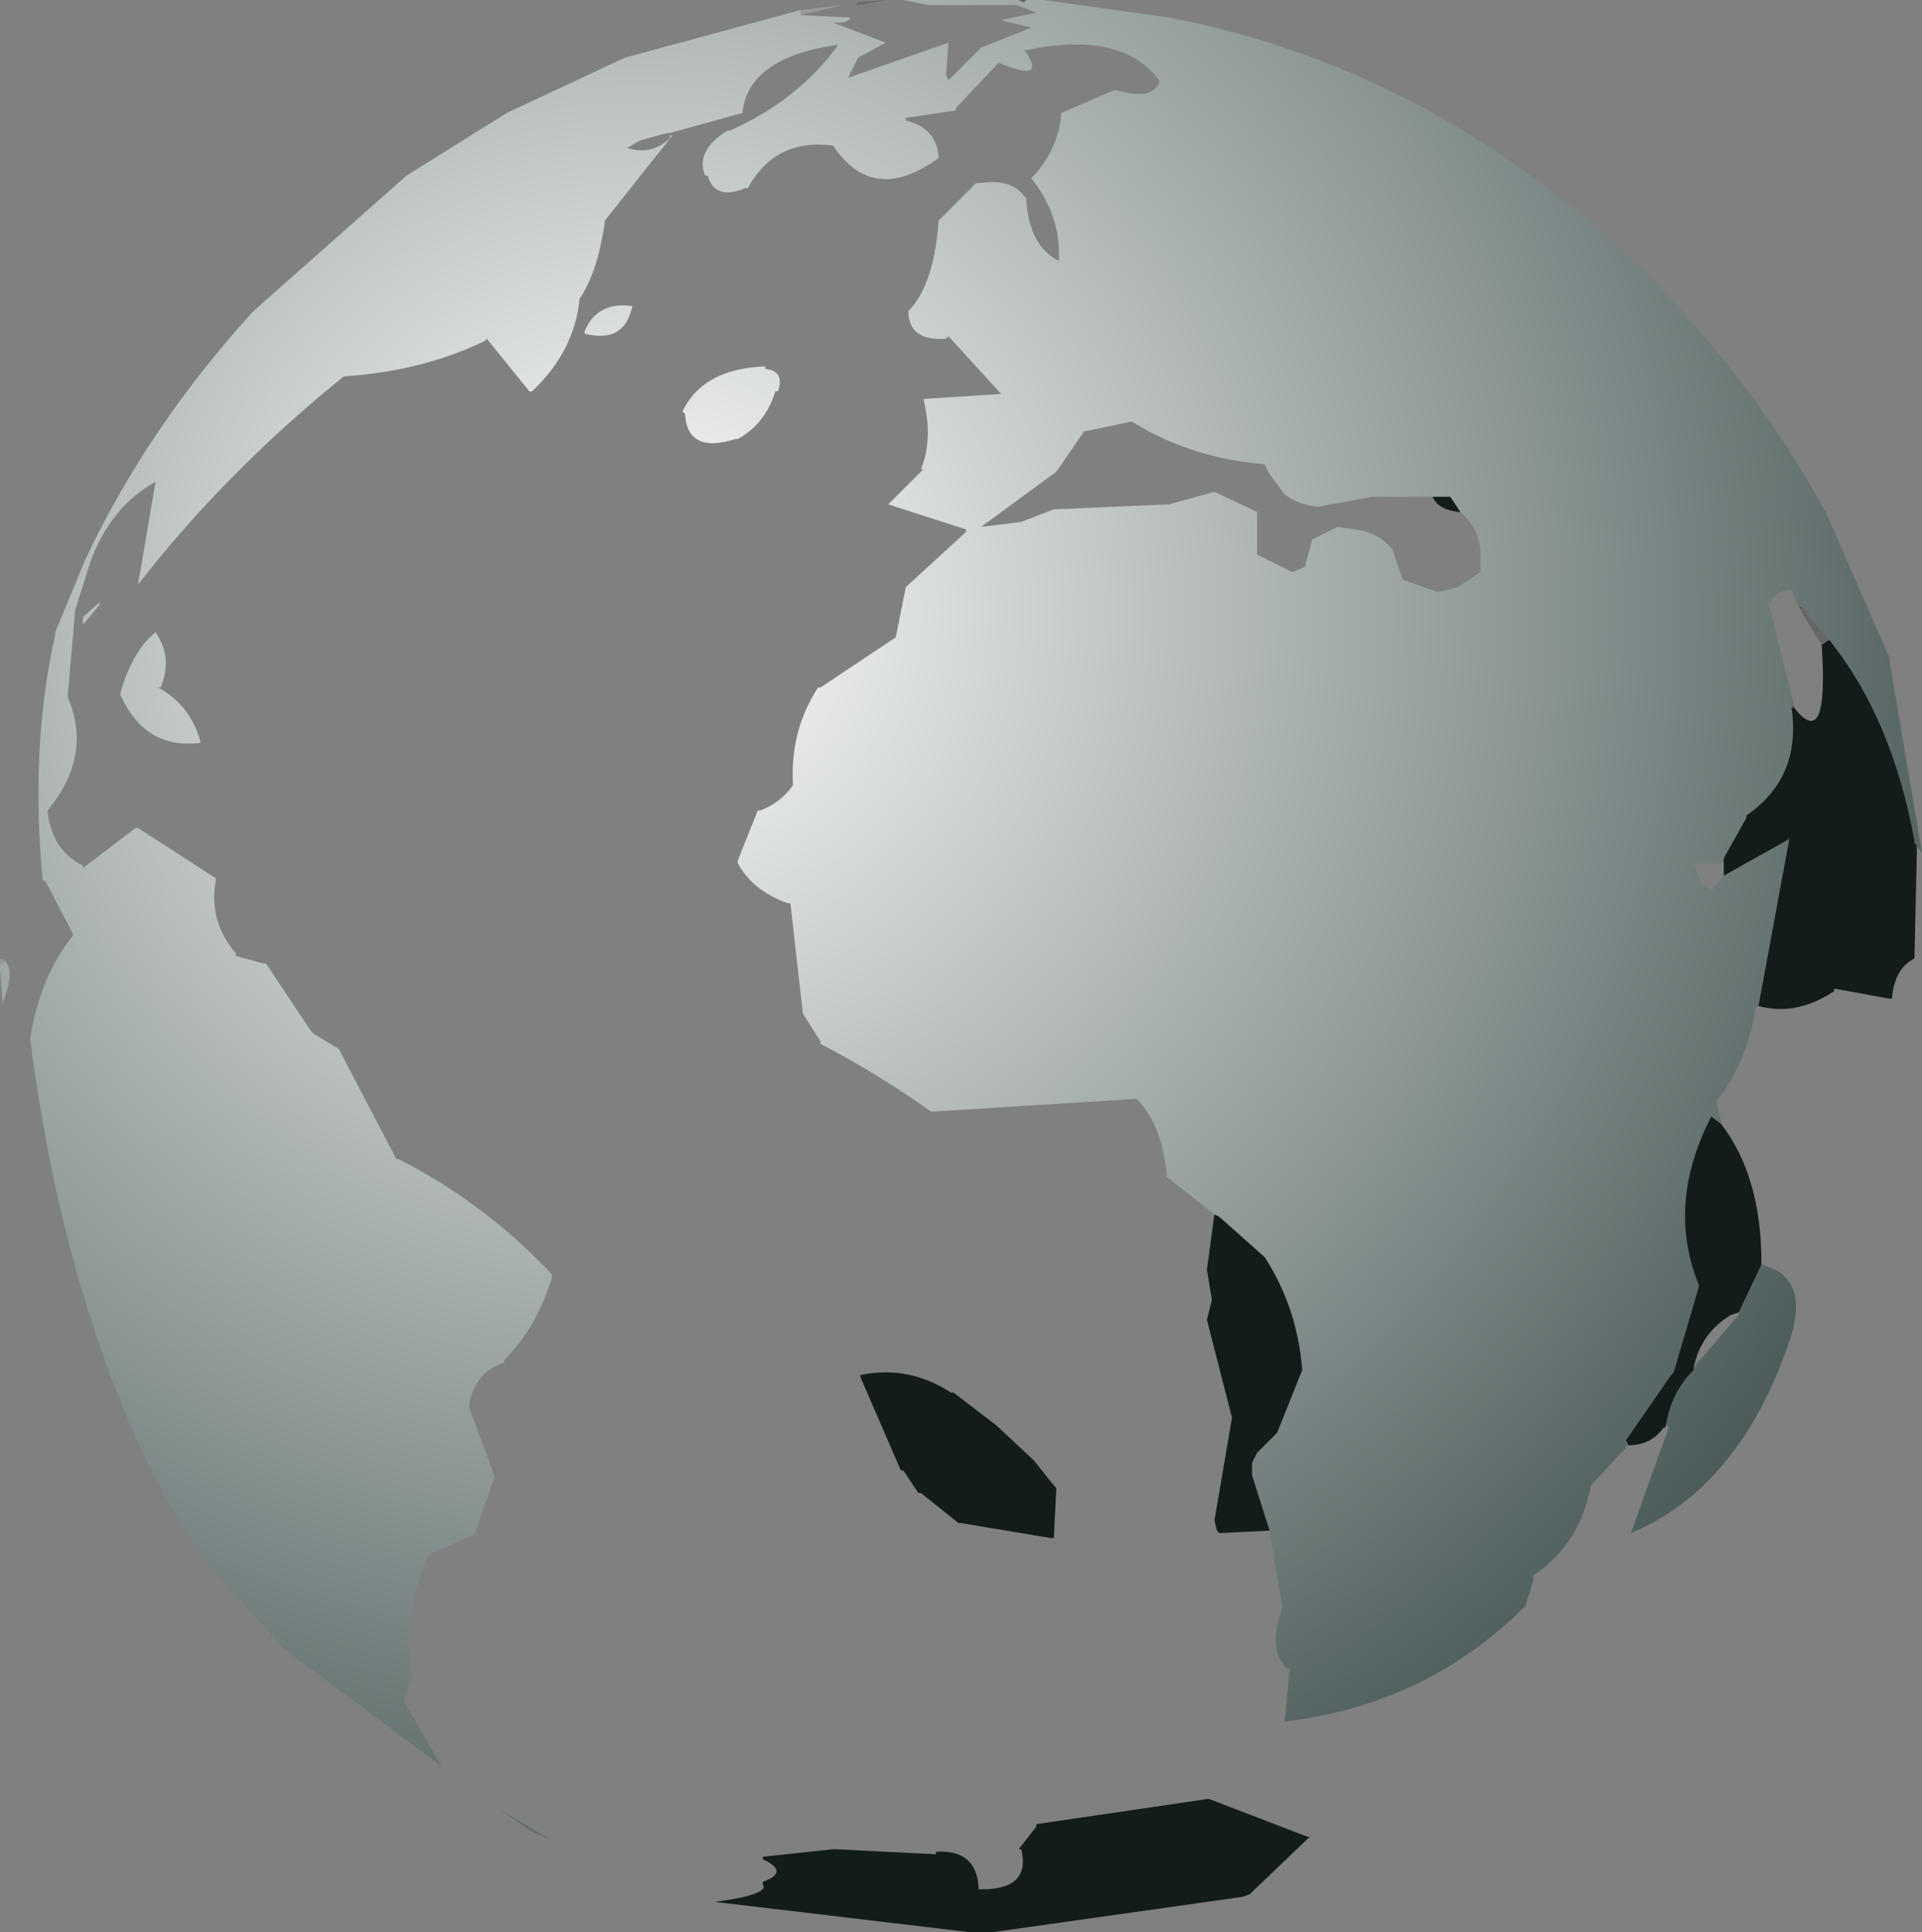
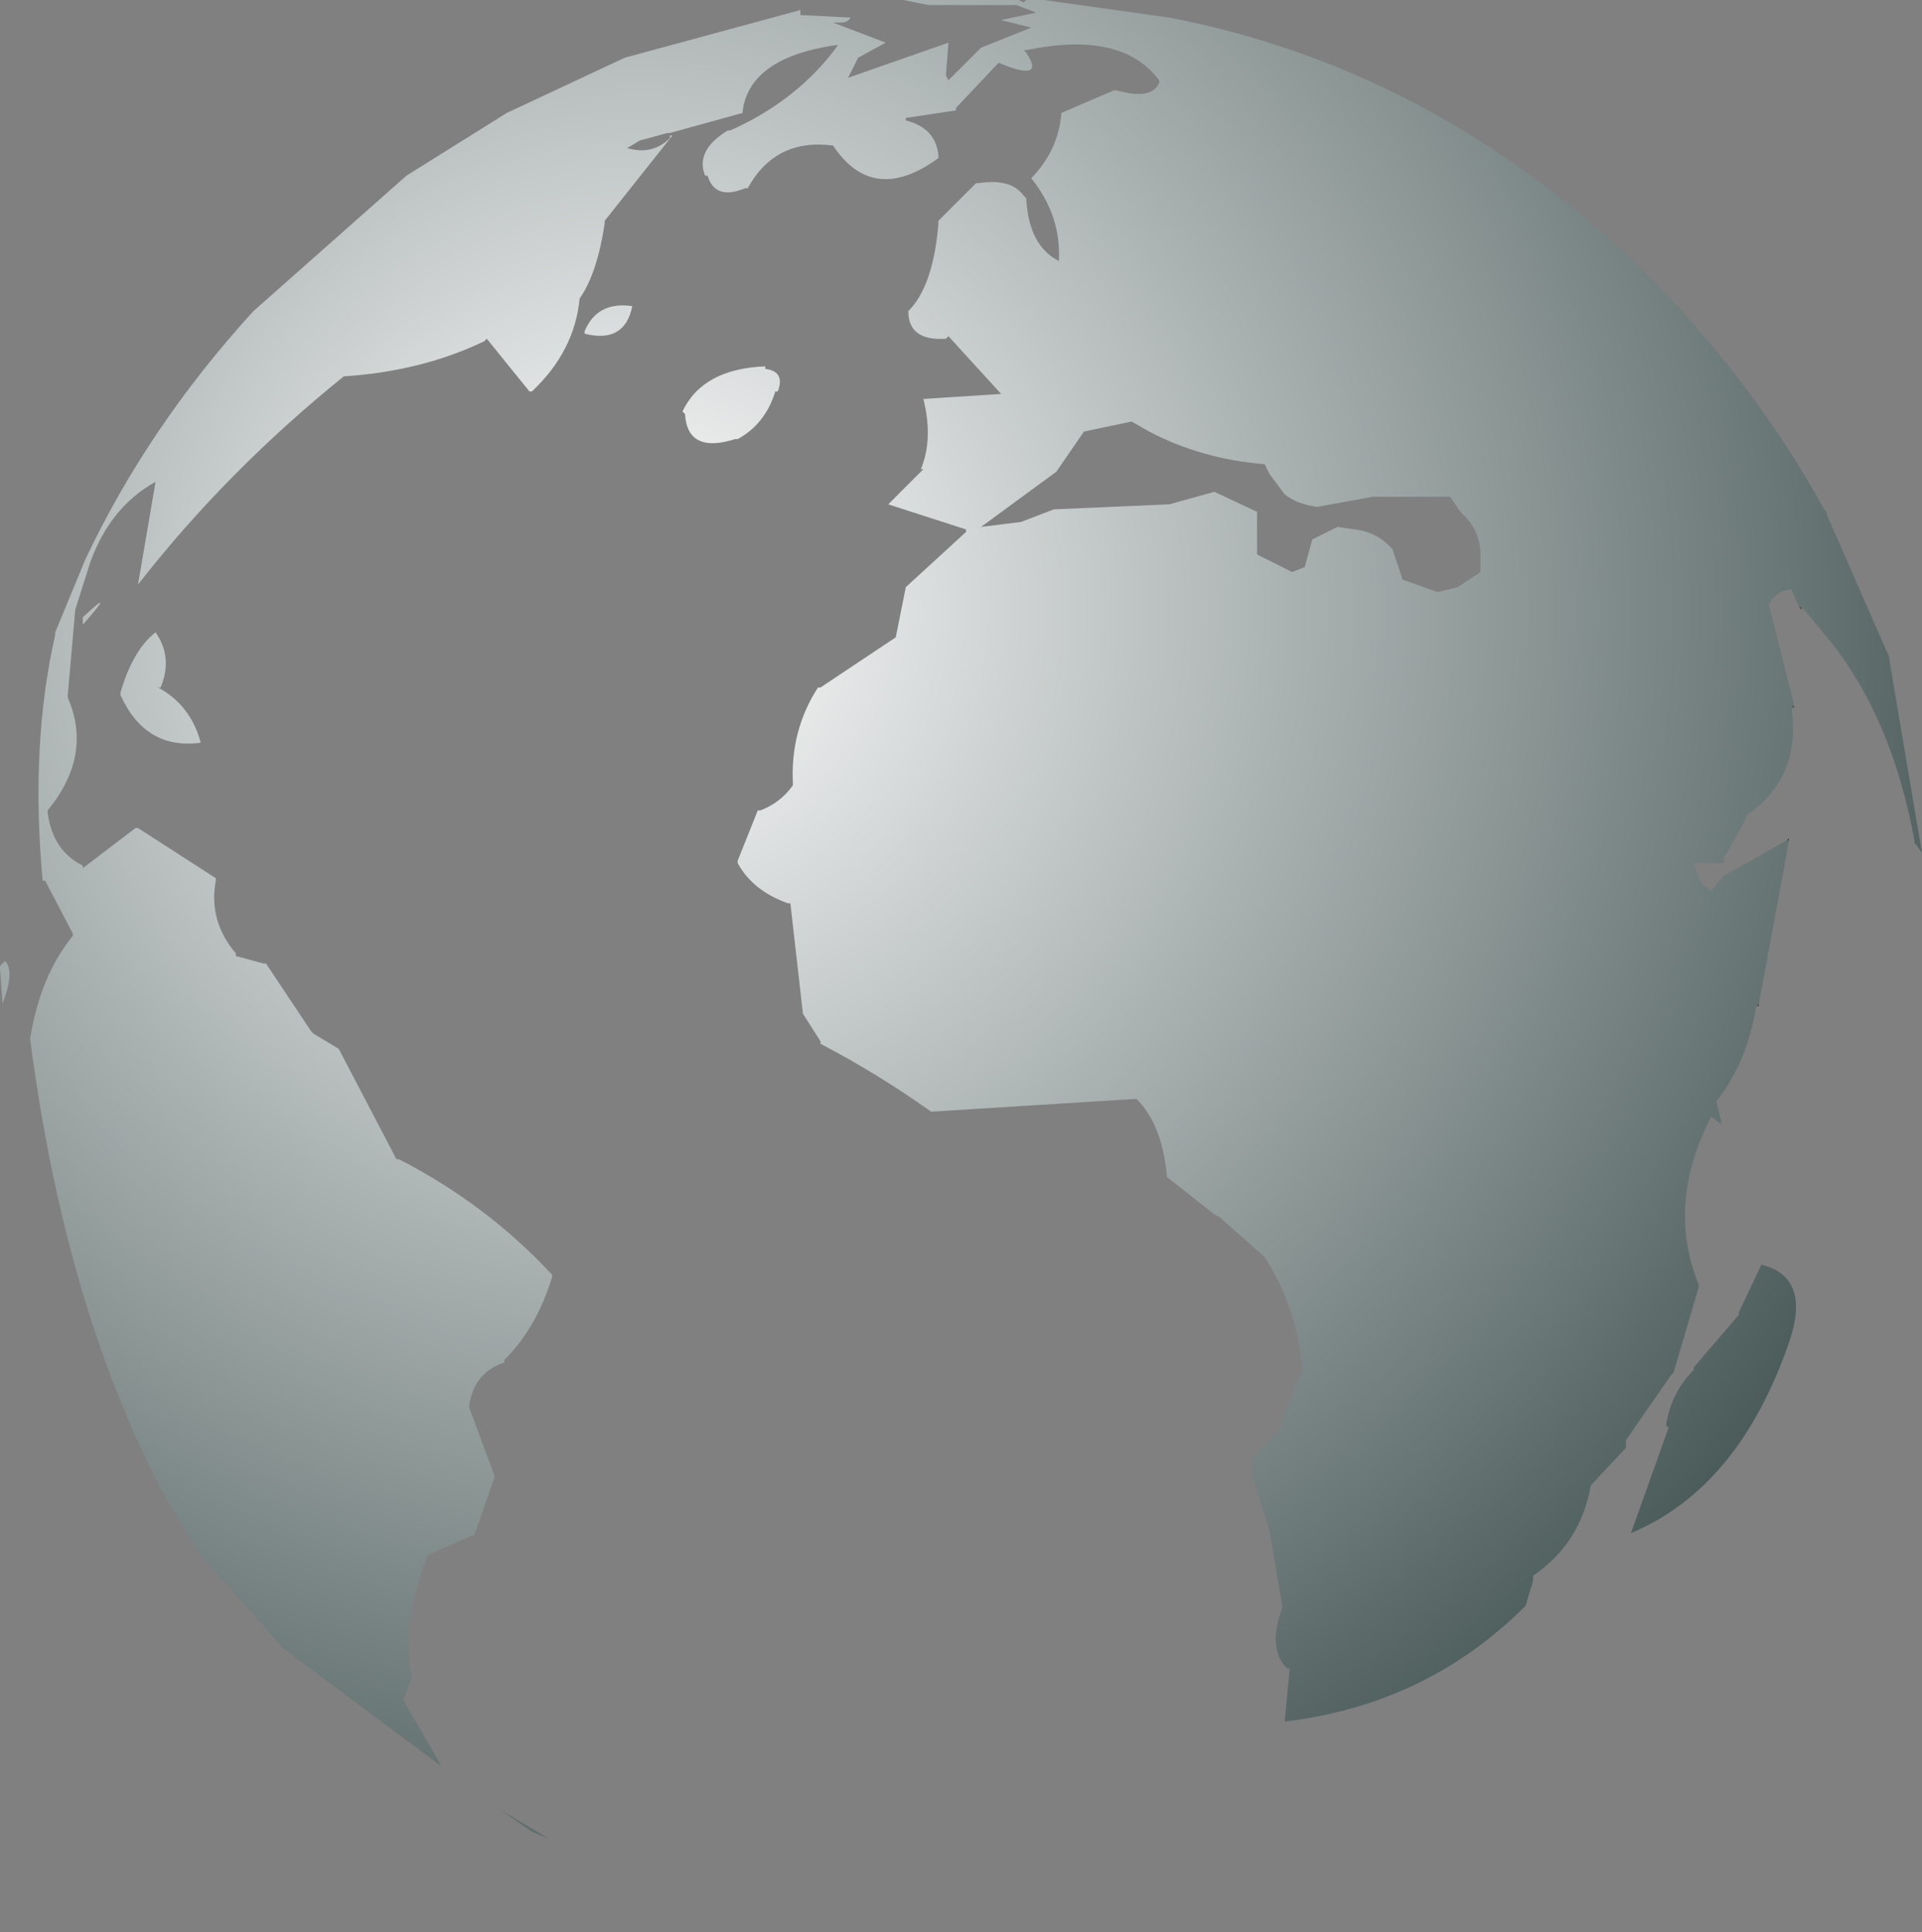
<svg xmlns="http://www.w3.org/2000/svg" height="38.5px" width="38.3px">
  <rect width="100%" height="100%" fill="#808080" stroke="none" />
  <g transform="matrix(1.0, 0.0, 0.0, 1.0, 294.1, 218.75)">
    <path d="M-273.8 -218.75 L-273.7 -218.7 -273.65 -218.75 -273.3 -218.75 -270.8 -218.4 Q-265.35 -217.35 -261.15 -213.15 -259.1 -211.05 -257.75 -208.6 L-257.7 -208.55 -257.7 -208.5 -256.45 -205.65 -256.45 -205.6 -255.8 -201.75 -255.9 -201.9 -255.95 -201.95 -255.95 -202.0 Q-256.4 -204.45 -257.65 -206.0 L-258.15 -206.6 -258.2 -206.65 -258.25 -206.65 -258.4 -207.0 Q-258.7 -207.0 -258.85 -206.7 L-258.35 -204.7 -258.4 -204.65 Q-258.2 -203.25 -259.3 -202.5 L-259.3 -202.45 -259.75 -201.65 -259.75 -201.55 -260.35 -201.55 -260.2 -201.15 -260.0 -201.0 -259.75 -201.3 -258.5 -202.0 -258.45 -202.0 -259.05 -198.75 -259.1 -198.7 Q-259.3 -197.55 -259.9 -196.8 L-259.8 -196.4 -259.8 -196.35 -260.0 -196.5 Q-260.9 -194.75 -260.25 -193.15 L-260.25 -193.1 -260.75 -191.4 -260.8 -191.35 -261.7 -190.05 -261.7 -189.95 -261.7 -189.9 -262.4 -189.15 Q-262.6 -188.0 -263.55 -187.35 L-263.55 -187.25 -263.7 -186.75 Q-265.65 -184.8 -268.45 -184.45 L-268.5 -184.45 -268.4 -185.5 -268.45 -185.5 Q-268.85 -185.9 -268.55 -186.7 L-268.55 -186.75 -268.8 -188.25 -269.15 -189.35 -269.15 -189.6 -269.05 -189.8 -268.65 -190.2 -268.15 -191.45 Q-268.25 -192.7 -268.9 -193.7 L-269.8 -194.5 -269.9 -194.55 -270.85 -195.3 -270.85 -195.35 Q-270.95 -196.35 -271.45 -196.85 L-271.5 -196.85 -275.5 -196.6 -275.55 -196.6 Q-276.6 -197.35 -277.75 -197.95 L-277.75 -198.0 -278.1 -198.55 -278.35 -200.75 -278.4 -200.75 Q-279.1 -201.0 -279.4 -201.55 L-279.4 -201.6 -279.0 -202.6 -278.95 -202.6 Q-278.55 -202.75 -278.3 -203.1 L-278.3 -203.15 Q-278.35 -204.2 -277.8 -205.05 L-277.75 -205.05 -276.25 -206.05 -276.05 -207.05 -274.85 -208.15 -274.85 -208.2 -276.4 -208.7 -275.7 -209.4 -275.75 -209.4 Q-275.5 -210.0 -275.7 -210.8 L-274.15 -210.9 -275.2 -212.05 -275.25 -212.0 Q-276.0 -211.95 -276.0 -212.55 -275.5 -213.05 -275.4 -214.3 L-275.4 -214.35 -274.65 -215.1 -274.6 -215.1 Q-273.95 -215.2 -273.7 -214.85 L-273.65 -214.8 Q-273.6 -213.85 -273.0 -213.55 -272.95 -214.45 -273.55 -215.2 L-273.5 -215.25 Q-273.0 -215.8 -272.95 -216.5 L-271.9 -216.95 -271.85 -216.95 Q-271.15 -216.75 -271.0 -217.1 L-271.0 -217.15 Q-271.75 -218.15 -273.65 -217.75 L-273.7 -217.75 -273.65 -217.7 Q-273.25 -217.1 -274.2 -217.5 L-275.05 -216.6 -275.05 -216.55 -276.05 -216.4 -276.05 -216.35 Q-275.45 -216.2 -275.4 -215.65 L-275.4 -215.6 Q-276.7 -214.65 -277.5 -215.85 -278.65 -216.0 -279.2 -215.0 L-279.25 -215.0 Q-279.85 -214.75 -280.0 -215.25 L-280.05 -215.25 Q-280.25 -215.75 -279.6 -216.15 L-279.55 -216.15 Q-278.2 -216.75 -277.4 -217.85 L-277.45 -217.85 Q-279.15 -217.6 -279.3 -216.55 L-279.3 -216.5 -280.75 -216.1 -280.8 -216.1 -281.35 -215.95 -281.6 -215.8 Q-281.1 -215.65 -280.75 -216.0 L-280.75 -216.05 -280.7 -216.05 -282.05 -214.35 -282.05 -214.3 Q-282.2 -213.3 -282.55 -212.8 -282.65 -211.75 -283.5 -210.95 L-283.55 -210.95 -284.4 -212.0 -284.45 -211.95 Q-285.7 -211.35 -287.25 -211.25 -289.6 -209.35 -291.35 -207.1 L-291.0 -209.15 Q-291.9 -208.65 -292.3 -207.55 L-292.6 -206.6 -292.75 -204.9 -292.75 -204.85 Q-292.25 -203.7 -293.15 -202.6 L-293.15 -202.55 Q-293.05 -201.8 -292.45 -201.5 L-292.45 -201.45 -291.4 -202.25 -291.35 -202.25 -289.8 -201.25 -289.8 -201.2 Q-289.95 -200.4 -289.4 -199.75 L-289.4 -199.7 -288.85 -199.55 -288.8 -199.55 -287.9 -198.2 -287.85 -198.15 -287.35 -197.85 -286.2 -195.65 -286.15 -195.65 Q-284.4 -194.75 -283.1 -193.35 L-283.1 -193.3 Q-283.4 -192.3 -284.05 -191.65 L-284.05 -191.6 Q-284.65 -191.4 -284.75 -190.75 L-284.75 -190.7 -284.25 -189.35 -284.25 -189.3 -284.65 -188.15 -284.7 -188.15 -285.6 -187.75 -285.6 -187.7 Q-286.1 -186.4 -285.9 -185.35 L-285.9 -185.3 -286.05 -184.9 -286.05 -184.85 -285.3 -183.55 -288.45 -185.9 -290.1 -187.75 -290.8 -188.9 Q-292.8 -192.65 -293.5 -198.05 -293.3 -199.3 -292.65 -200.1 L-292.65 -200.15 -293.2 -201.2 -293.25 -201.2 Q-293.5 -203.9 -293.0 -206.1 L-293.0 -206.15 -292.4 -207.6 Q-291.15 -210.25 -289.05 -212.55 L-286.0 -215.25 -284.0 -216.5 -281.65 -217.6 -278.15 -218.55 -278.15 -218.45 -277.15 -218.4 Q-277.2 -218.3 -277.35 -218.3 L-277.5 -218.3 -276.45 -217.9 -277.0 -217.6 -277.2 -217.2 -275.2 -217.9 -275.25 -217.25 -275.2 -217.15 -274.55 -217.8 -273.55 -218.2 -274.15 -218.35 -273.45 -218.5 -273.85 -218.65 -275.6 -218.65 -276.1 -218.75 -273.8 -218.75 M-265.55 -208.85 L-266.75 -208.85 -267.85 -208.65 Q-268.25 -208.7 -268.5 -208.9 L-268.8 -209.3 -268.9 -209.5 Q-270.15 -209.6 -271.2 -210.15 L-271.55 -210.35 -272.5 -210.15 -273.05 -209.35 -274.55 -208.25 -273.75 -208.35 -273.1 -208.6 -270.8 -208.7 -269.9 -208.95 -269.05 -208.55 -269.05 -207.7 -268.35 -207.35 -268.1 -207.45 -267.95 -208.0 -267.45 -208.25 -267.1 -208.2 Q-266.65 -208.15 -266.35 -207.8 L-266.15 -207.2 -265.45 -206.95 -265.05 -207.05 -264.6 -207.35 -264.6 -207.7 Q-264.6 -208.2 -265.0 -208.55 L-265.2 -208.85 -265.55 -208.85 M-260.9 -190.35 Q-260.8 -191.0 -260.35 -191.45 L-260.35 -191.5 -259.45 -192.55 -259.45 -192.6 -259.0 -193.55 Q-258.0 -193.3 -258.45 -192.0 -259.45 -189.1 -261.6 -188.2 L-260.85 -190.3 -260.9 -190.35 M-292.45 -206.45 Q-291.75 -207.1 -292.45 -206.3 L-292.45 -206.45 M-291.0 -206.15 Q-290.65 -205.65 -290.9 -205.05 L-290.95 -205.05 Q-290.3 -204.7 -290.1 -203.95 -291.2 -203.8 -291.7 -204.9 L-291.7 -204.95 Q-291.45 -205.8 -291.0 -206.15 M-279.4 -210.0 L-279.45 -210.0 Q-280.4 -209.7 -280.45 -210.5 L-280.5 -210.55 Q-280.1 -211.4 -278.85 -211.45 L-278.85 -211.4 Q-278.45 -211.35 -278.6 -210.95 L-278.65 -210.95 Q-278.85 -210.3 -279.4 -210.0 M-282.45 -212.15 Q-282.2 -212.75 -281.5 -212.65 -281.65 -211.9 -282.45 -212.1 L-282.45 -212.15 M-294.0 -199.6 Q-293.8 -199.4 -294.05 -198.75 L-294.1 -199.45 -294.1 -199.5 -294.0 -199.6 M-283.5 -182.25 L-284.15 -182.7 -283.15 -182.1 -283.5 -182.25" fill="url(#gradient0)" fill-rule="evenodd" stroke="none" />
-     <path d="M-273.65 -218.75 L-273.7 -218.7 -273.8 -218.75 -273.65 -218.75 M-261.7 -189.95 L-261.7 -190.05 -261.65 -189.95 -261.7 -189.95 M-258.2 -206.65 L-258.15 -206.6 -257.65 -206.0 -257.8 -205.9 -258.2 -206.55 -258.2 -206.6 -258.2 -206.65 M-276.95 -191.3 L-277.0 -191.35 -276.95 -191.35 -276.95 -191.3 M-277.0 -218.7 L-276.4 -218.75 -277.05 -218.65 -277.0 -218.7" fill="#666666" fill-rule="evenodd" stroke="none" />
-     <path d="M-269.9 -194.55 L-269.8 -194.5 -268.9 -193.7 Q-268.25 -192.7 -268.15 -191.45 L-268.65 -190.2 -269.05 -189.8 -269.15 -189.6 -269.15 -189.35 -268.8 -188.25 -269.8 -188.2 -269.85 -188.25 -269.9 -188.45 -269.55 -190.5 -270.05 -192.45 -269.95 -192.85 -270.05 -193.45 -269.9 -194.55 M-261.7 -190.05 L-260.8 -191.35 -260.75 -191.4 -260.25 -193.1 -260.25 -193.15 Q-260.9 -194.75 -260.0 -196.5 L-259.8 -196.35 Q-259.0 -195.3 -259.0 -193.6 L-259.0 -193.55 -259.45 -192.6 -259.6 -192.55 Q-260.2 -192.2 -260.35 -191.5 L-260.35 -191.45 Q-260.8 -191.0 -260.9 -190.35 L-260.95 -190.3 Q-261.2 -189.95 -261.65 -189.95 L-261.7 -190.05 M-259.05 -198.75 L-258.45 -202.0 -258.45 -202.05 -258.5 -202.0 -259.75 -201.3 -259.75 -201.55 -259.75 -201.65 -259.3 -202.45 -259.3 -202.5 Q-258.2 -203.25 -258.4 -204.65 L-258.35 -204.65 Q-257.65 -203.75 -257.8 -205.9 L-257.65 -206.0 Q-256.4 -204.45 -255.95 -202.0 L-255.95 -201.95 -255.9 -201.9 -255.95 -199.65 Q-256.35 -199.45 -256.4 -198.85 L-256.45 -198.85 -257.55 -199.05 -257.55 -199.0 Q-258.3 -198.5 -259.05 -198.7 L-259.05 -198.75 M-265.55 -208.85 L-265.2 -208.85 -265.0 -208.55 -265.05 -208.55 Q-265.45 -208.6 -265.55 -208.85 M-276.95 -191.35 Q-276.0 -191.55 -275.15 -191.0 L-275.1 -191.0 -274.25 -190.35 -273.5 -189.65 -273.1 -189.15 -273.05 -189.1 -273.1 -188.1 -273.15 -188.1 -274.95 -188.4 -275.0 -188.4 -275.75 -189.0 -275.8 -189.0 -276.1 -189.45 -276.15 -189.45 -276.95 -191.3 -276.95 -191.35 M-268.05 -182.15 L-268.0 -182.15 -269.2 -181.0 -269.35 -180.95 -274.3 -180.25 -274.8 -180.25 -279.85 -180.85 Q-278.75 -181.0 -278.9 -181.2 L-278.9 -181.25 Q-278.35 -181.45 -278.9 -181.7 L-278.9 -181.75 -277.5 -181.9 -277.45 -181.9 -275.45 -181.8 -275.45 -181.85 Q-274.65 -181.9 -274.6 -181.15 L-274.6 -181.1 -274.55 -181.1 Q-273.55 -181.1 -273.75 -181.9 L-273.8 -181.9 -273.45 -182.35 -273.45 -182.4 -270.05 -182.9 -270.0 -182.9 -268.05 -182.15" fill="#131c1b" fill-rule="evenodd" stroke="none" />
    <path d="M-259.1 -198.7 L-259.05 -198.75 -259.05 -198.7 -259.1 -198.7 M-258.45 -202.0 L-258.5 -202.0 -258.45 -202.05 -258.45 -202.0 M-258.4 -204.65 L-258.35 -204.7 -258.35 -204.65 -258.4 -204.65 M-258.25 -206.65 L-258.2 -206.65 -258.2 -206.6 -258.25 -206.65" fill="#554545" fill-rule="evenodd" stroke="none" />
-     <path d="M-278.15 -218.45 L-278.15 -218.55 -277.3 -218.65 -278.15 -218.45 M-260.9 -190.3 L-260.9 -190.35 -260.85 -190.3 -260.9 -190.3 M-294.0 -199.6 L-294.1 -199.5 -294.1 -199.65 -294.0 -199.6" fill="#999999" fill-rule="evenodd" stroke="none" />
-     <path d="M-260.9 -190.35 L-260.9 -190.3 -260.95 -190.3 -260.9 -190.35" fill="#333333" fill-rule="evenodd" stroke="none" />
  </g>
  <defs>
    <radialGradient cx="0" cy="0" gradientTransform="matrix(0.04, 0.0, 0.0, 0.04, -281.35, -206.55)" gradientUnits="userSpaceOnUse" id="gradient0" r="819.2" spreadMethod="pad">
      <stop offset="0.0" stop-color="#ffffff" />
      <stop offset="1.0" stop-color="#283c3a" />
    </radialGradient>
  </defs>
</svg>